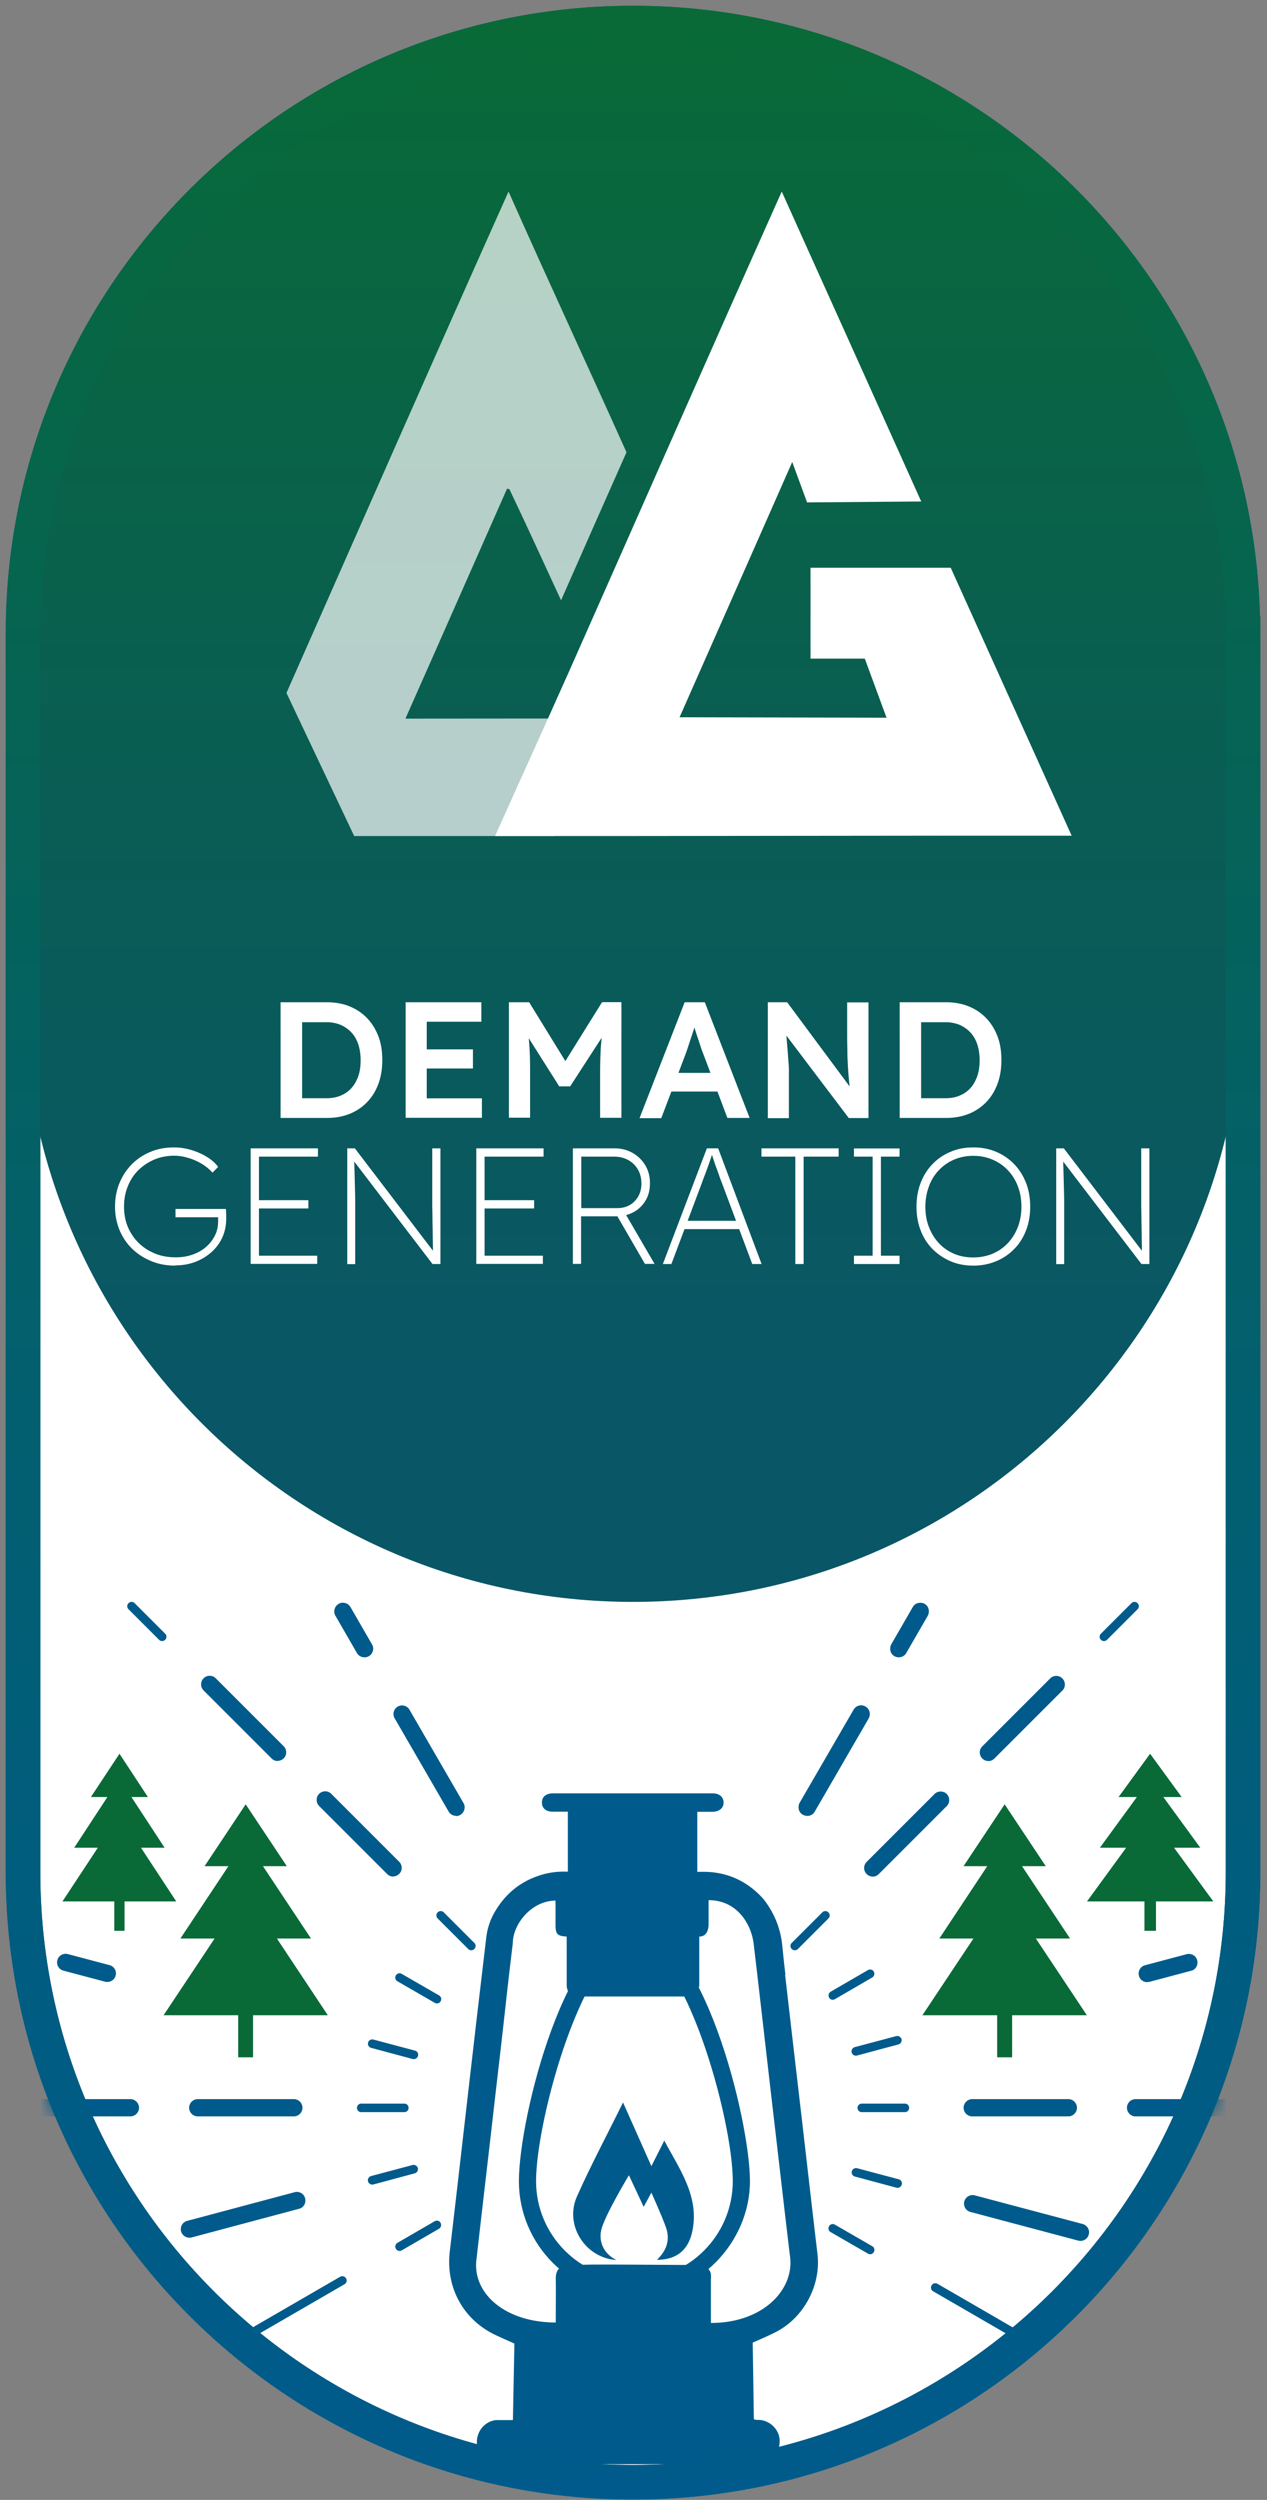
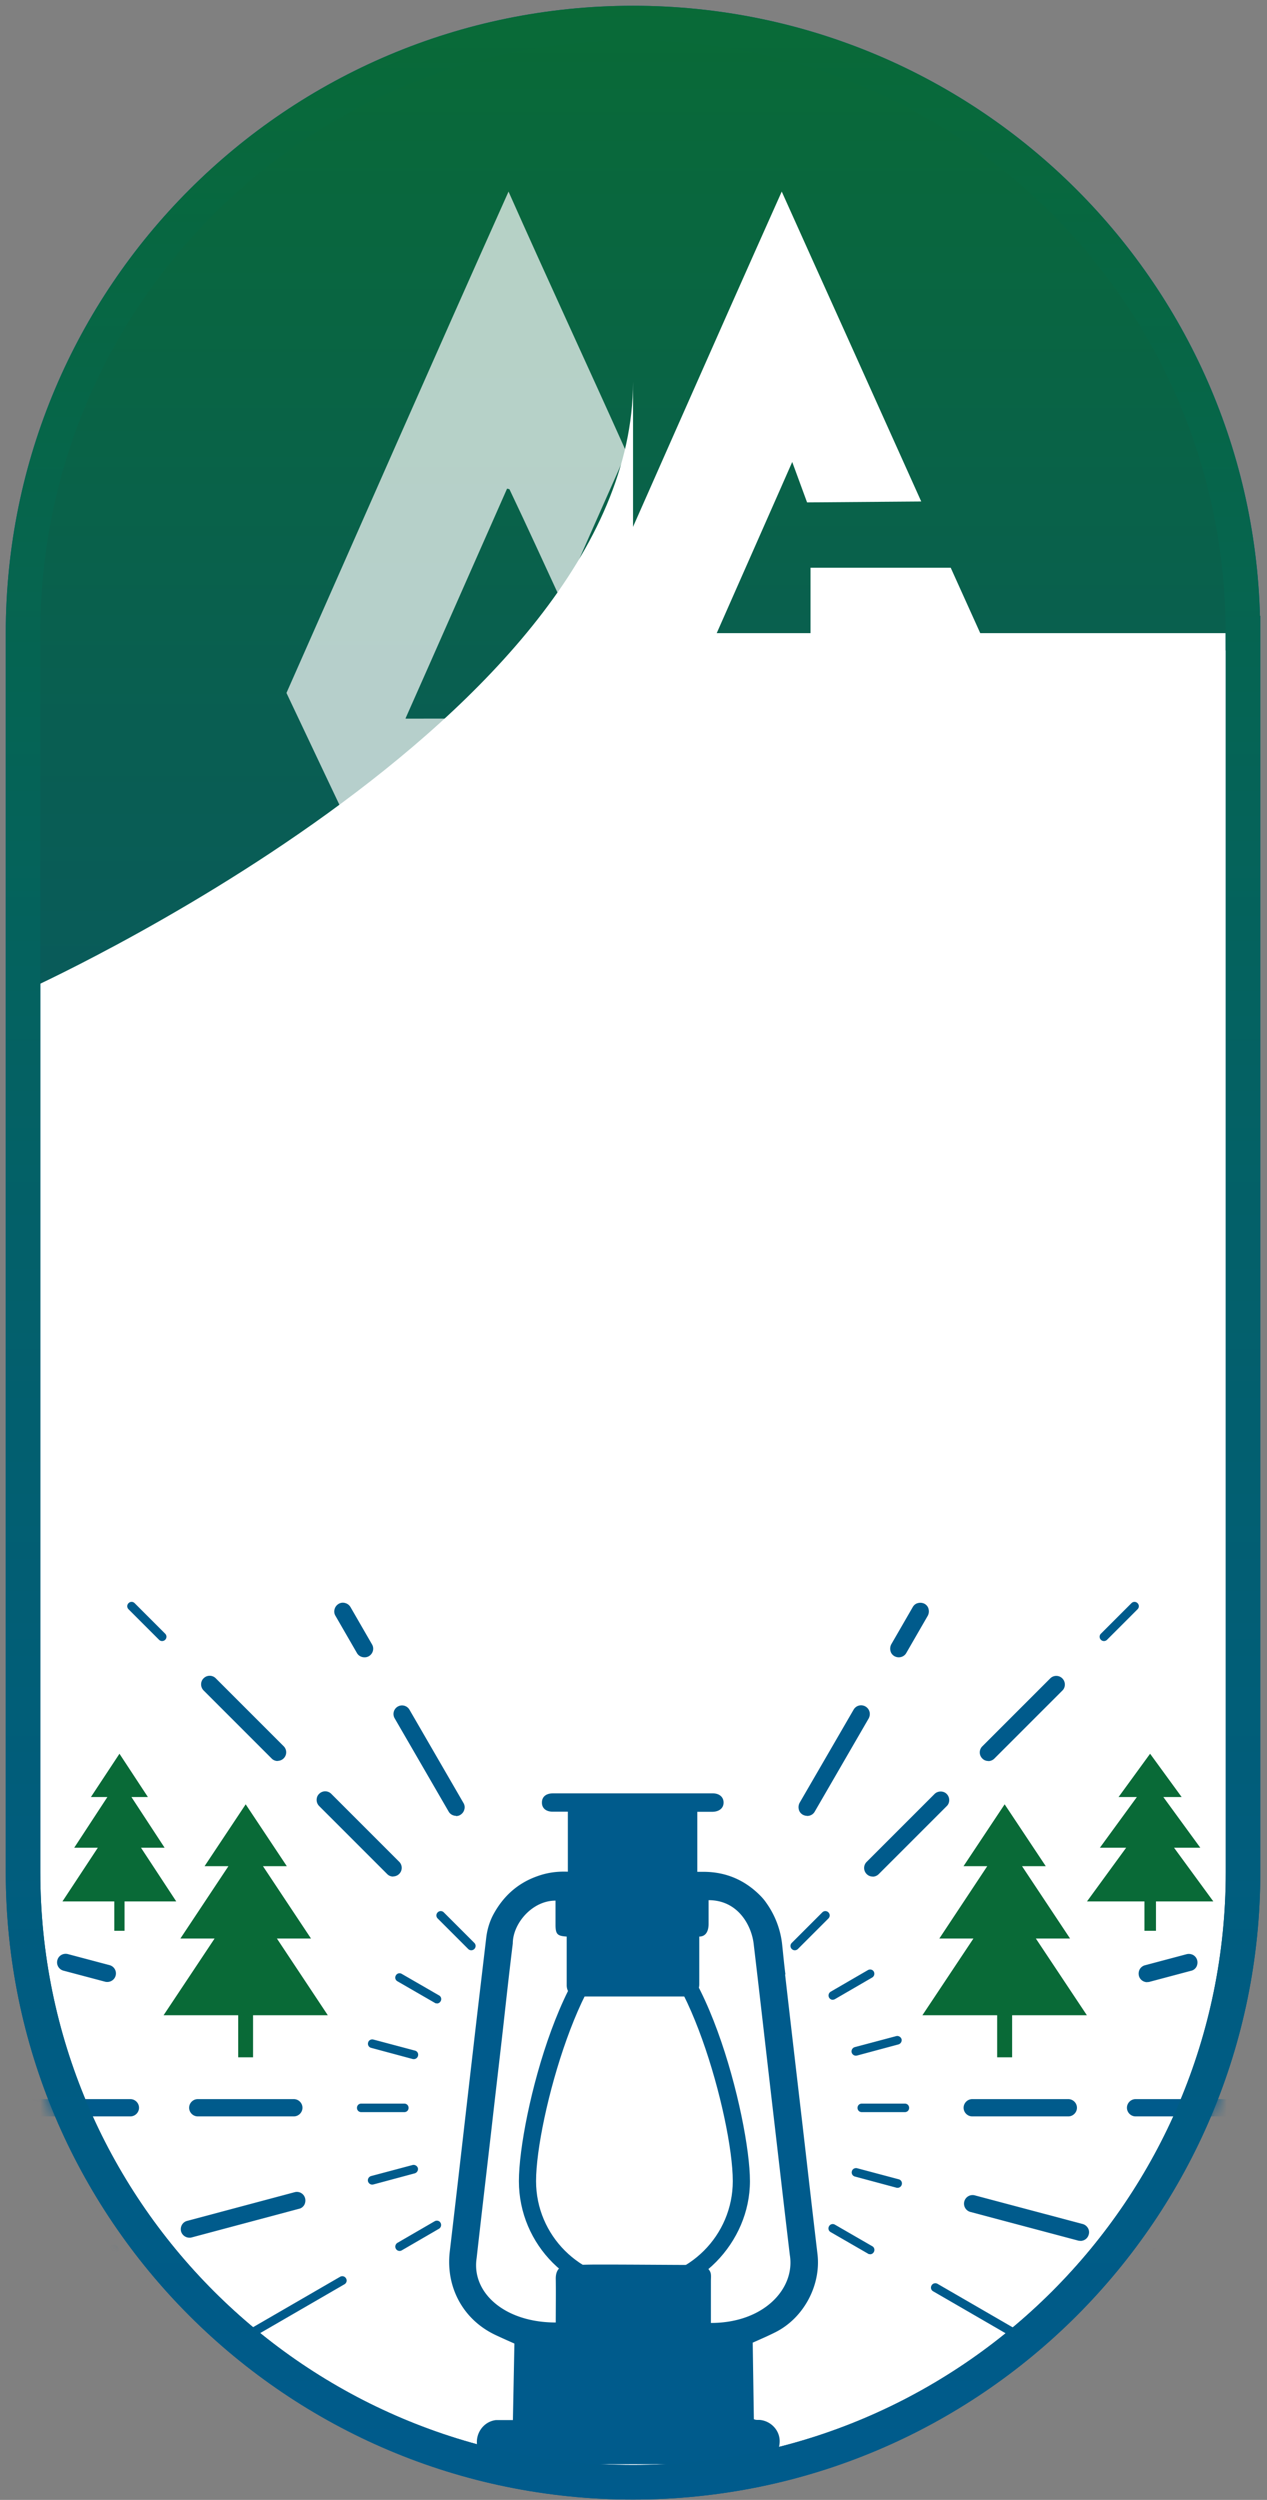
<svg xmlns="http://www.w3.org/2000/svg" width="110" height="217" fill="none">
  <rect width="100%" height="100%" fill="#808080" stroke="none" />
  <path fill="#fff" stroke="#00598A" stroke-miterlimit="10" stroke-width="3" d="M107.91 54.96C107.91 25.71 84.2 2 54.96 2 25.72 2 2 25.71 2 54.96v107.55c0 29.25 23.71 52.96 52.96 52.96s52.96-23.71 52.96-52.96V54.96h-.01Z" />
  <mask id="a" width="110" height="217" x="0" y="0" maskUnits="userSpaceOnUse" style="mask-type:alpha">
    <path fill="#fff" stroke="#00598A" stroke-miterlimit="10" stroke-width="3" d="M107.91 54.96C107.91 25.71 84.2 2 54.96 2 25.72 2 2 25.71 2 54.96v107.55c0 29.25 23.71 52.96 52.96 52.96s52.96-23.71 52.96-52.96V54.96h-.01Z" />
  </mask>
  <g mask="url(#a)">
    <path fill="#005B8C" d="M35.102 183.34h-3.74c-.21 0-.37-.16-.37-.37s.16-.37.37-.37h3.74c.21 0 .37.16.37.37s-.16.37-.37.37ZM25.51 183.71h-8.34c-.41 0-.75-.34-.75-.75s.34-.75.75-.75h8.34c.41 0 .75.34.75.75s-.34.75-.75.75Zm-14.19 0H2.98c-.41 0-.75-.34-.75-.75s.34-.75.75-.75h8.34c.41 0 .75.34.75.75s-.34.75-.75.75ZM106.93 183.71h-8.34c-.41 0-.75-.34-.75-.75s.34-.75.75-.75h8.34c.41 0 .75.34.75.75s-.34.75-.75.75Zm-14.18 0h-8.34c-.41 0-.75-.34-.75-.75s.34-.75.75-.75h8.34c.41 0 .75.34.75.75s-.34.75-.75.75ZM78.56 183.34h-3.74c-.21 0-.37-.16-.37-.37s.16-.37.37-.37h3.74c.21 0 .37.16.37.37s-.16.37-.37.37ZM40.91 169.29c-.1 0-.19-.04-.26-.11L38 166.53a.368.368 0 0 1 0-.53c.15-.15.38-.15.53 0l2.65 2.65c.15.15.15.38 0 .53-.07.07-.17.11-.26.11h-.01ZM34.14 162.89a.71.71 0 0 1-.53-.22l-5.9-5.9a.75.75 0 0 1-.22-.53c0-.2.07-.39.22-.53.29-.29.76-.29 1.05 0l5.9 5.9c.29.29.29.76 0 1.05a.75.75 0 0 1-.53.22l.01.01Zm-10.03-10.03a.71.71 0 0 1-.53-.22l-5.9-5.9a.75.75 0 0 1-.22-.53c0-.2.07-.39.22-.53.29-.29.76-.29 1.05 0l5.9 5.9c.29.29.29.76 0 1.05a.75.75 0 0 1-.53.22h.01v.01ZM14.07 142.45c-.1 0-.19-.04-.26-.11l-2.65-2.65a.368.368 0 0 1 0-.53c.15-.15.38-.15.53 0l2.65 2.65c.15.15.15.38 0 .53-.07.07-.17.11-.26.11h-.01ZM69.001 169.29c-.1 0-.19-.04-.26-.11a.368.368 0 0 1 0-.53l2.65-2.65c.15-.15.38-.15.53 0 .15.15.15.38 0 .53l-2.65 2.65c-.07.07-.17.11-.26.11h-.01ZM75.77 162.89a.71.71 0 0 1-.53-.22.742.742 0 0 1 0-1.05l5.9-5.9c.28-.28.78-.28 1.05 0 .14.14.22.33.22.53s-.07.39-.22.53l-5.9 5.9a.75.75 0 0 1-.53.22l.01-.01Zm10.04-10.03a.71.71 0 0 1-.53-.22.742.742 0 0 1 0-1.05l5.9-5.9c.29-.29.76-.29 1.05 0 .14.14.22.33.22.53s-.07.39-.22.53l-5.9 5.9a.75.75 0 0 1-.53.22l.01-.01ZM95.841 142.45c-.1 0-.19-.04-.26-.11a.368.368 0 0 1 0-.53l2.65-2.65c.15-.15.38-.15.53 0 .15.15.15.38 0 .53l-2.65 2.65c-.07.07-.17.11-.26.11h-.01ZM70.062 157.62c-.13 0-.26-.04-.37-.1-.17-.1-.3-.26-.34-.46-.05-.19-.02-.4.07-.57l4.69-8.09c.1-.17.26-.3.46-.35a.758.758 0 0 1 .92.54c.05.19.02.4-.07.57l-4.69 8.1c-.13.23-.38.37-.65.37h-.02v-.01ZM78.02 143.86c-.13 0-.26-.04-.37-.1-.17-.1-.3-.26-.34-.46-.05-.19-.02-.4.07-.57l1.87-3.24c.1-.17.26-.3.46-.34.19-.05.4-.02.57.07.17.1.3.26.34.46.05.2.02.4-.07.57l-1.87 3.24c-.13.23-.38.37-.65.37h-.01ZM72.302 173.59a.37.37 0 0 1-.32-.19c-.1-.18-.04-.4.13-.51l3.24-1.88c.18-.1.41-.05.51.13.1.18.04.4-.13.51l-3.24 1.88a.34.34 0 0 1-.19.05v.01ZM34.689 195.39a.37.37 0 0 1-.32-.19c-.1-.18-.04-.4.13-.51l3.24-1.88c.18-.1.41-.05.51.14.1.18.04.4-.13.51l-3.24 1.88a.34.34 0 0 1-.19.05ZM74.301 178.44c-.16 0-.31-.11-.36-.28-.05-.2.07-.4.26-.46l3.61-.96c.19-.05.4.07.46.26.05.2-.07.4-.26.46l-3.61.97s-.07.01-.1.01ZM99.6 172.06c-.34 0-.64-.23-.72-.55-.05-.2-.02-.4.07-.57.1-.17.26-.3.46-.35l3.61-.96a.81.81 0 0 1 .57.07c.17.1.3.26.35.46.05.19.02.4-.07.57-.1.17-.26.3-.46.34l-3.61.96c-.06.02-.13.02-.19.02h-.01v.01ZM6.309 196.57c-.16 0-.31-.11-.36-.28-.05-.2.07-.4.26-.46l3.61-.97c.19-.05.4.07.46.26.05.2-.07.4-.26.46l-3.61.96s-.07.02-.1.02v.01ZM16.449 194.24c-.34 0-.64-.23-.73-.55-.1-.4.13-.81.53-.91l9.33-2.49c.4-.11.81.13.91.53.05.19.02.4-.07.57-.1.17-.26.3-.46.34l-9.33 2.49c-.06.02-.13.02-.19.02h.01ZM32.309 189.63c-.16 0-.31-.11-.36-.28-.05-.2.07-.4.26-.46l3.61-.96c.19-.05.4.07.46.26.05.19-.07.4-.26.46l-3.61.97s-.07.01-.1.01ZM77.93 189.91s-.07 0-.1-.01l-3.61-.97a.366.366 0 0 1-.26-.46c.05-.2.26-.31.46-.26l3.61.96c.2.05.32.26.26.46-.04.16-.19.28-.36.28ZM93.792 194.51c-.07 0-.13 0-.19-.02l-9.33-2.48a.745.745 0 1 1 .38-1.44l9.34 2.48c.19.05.35.17.46.35.1.17.13.37.07.57-.09.33-.38.55-.73.55v-.01ZM103.939 196.84s-.07 0-.1-.02l-3.61-.96a.367.367 0 0 1-.26-.46c.05-.2.26-.31.46-.26l3.61.96c.2.05.32.26.26.46-.05.16-.19.28-.36.28ZM9.32 172.04c-.06 0-.13 0-.19-.02l-3.62-.96a.74.74 0 0 1-.53-.91c.1-.4.51-.63.91-.53l3.62.96a.742.742 0 0 1-.2 1.46h.01ZM35.93 178.74s-.07 0-.1-.01l-3.61-.97a.366.366 0 0 1-.26-.46c.05-.2.25-.31.46-.26l3.61.96c.2.05.32.26.26.46-.04.16-.19.28-.36.28ZM75.541 195.67c-.06 0-.13 0-.19-.05l-3.24-1.87a.363.363 0 0 1-.13-.51c.1-.18.33-.24.51-.13l3.24 1.87c.18.1.24.33.13.51a.37.37 0 0 1-.32.19v-.01ZM89.3 203.63a.34.34 0 0 1-.19-.05l-8.1-4.69a.365.365 0 0 1-.13-.51c.1-.18.33-.24.51-.14l8.1 4.69c.18.1.24.33.13.51a.37.37 0 0 1-.32.19ZM21.621 203.02c.06 0 .13-.01.19-.05l8.1-4.69c.18-.11.24-.33.13-.51a.375.375 0 0 0-.51-.14l-8.1 4.69c-.18.1-.24.33-.13.51.07.12.19.19.32.19ZM98.201 208.78c-.06 0-.13-.02-.19-.05l-3.24-1.87a.363.363 0 0 1-.13-.51c.1-.18.33-.24.51-.13l3.24 1.87c.18.1.24.33.13.51a.37.37 0 0 1-.32.19v-.01ZM37.932 173.9c-.06 0-.13 0-.19-.05l-3.24-1.87a.363.363 0 0 1-.13-.51c.1-.18.33-.24.51-.13l3.24 1.87c.18.1.24.33.13.51a.37.37 0 0 1-.32.19v-.01ZM39.601 157.62c-.27 0-.52-.14-.65-.37l-4.69-8.1a.743.743 0 1 1 1.29-.74l4.69 8.1c.1.17.13.37.07.57-.05.19-.17.35-.35.46-.11.07-.24.1-.37.1v-.02h.01ZM31.64 143.86c-.27 0-.52-.14-.65-.37l-1.87-3.24a.707.707 0 0 1-.07-.57c.05-.19.17-.35.35-.46.17-.1.37-.13.57-.07.19.05.35.17.46.35l1.87 3.24c.21.36.08.81-.27 1.02a.71.71 0 0 1-.37.1h-.02Z" />
    <path fill="#096A37" d="m105.341 165.05-3.41-4.66h2.28l-3.21-4.4h1.59l-2.74-3.76-2.74 3.76h1.59l-3.21 4.4h2.28l-3.4 4.66h4.99v2.55h1v-2.55h4.99-.01ZM15.302 165.05l-3.06-4.66h2.05l-2.88-4.4h1.43l-2.47-3.76-2.48 3.76h1.43l-2.88 4.4h2.05l-3.07 4.66h4.5v2.55h.89v-2.55h4.5-.01ZM14.201 174.93l4.43-6.66h-2.97l4.17-6.28h-2.07l3.57-5.37 3.57 5.37h-2.07l4.17 6.28h-2.96l4.42 6.66h-6.49v3.65h-1.29v-3.65h-6.49.01ZM80.082 174.93l4.43-6.66h-2.96l4.16-6.28h-2.06l3.57-5.37 3.57 5.37h-2.06l4.17 6.28h-2.97l4.43 6.66h-6.49v3.65h-1.3v-3.65h-6.49Z" />
    <path fill="#005B8C" d="M68.16 171.38c.49 4.29.99 8.57 1.49 12.86.44 3.8.87 7.6 1.32 11.39.33 2.69-1.15 5.54-3.62 6.8-.67.34-1.35.63-2 .92l.1 6.64c.19.1.37.05.55.07.97.11 1.72.94 1.69 1.89-.03 1.08-.76 1.89-1.78 1.95-.22.01-.45 0-.67 0H43.51c-1.11 0-1.84-.54-2.06-1.5-.25-1.09.49-2.2 1.61-2.33h1.47l.13-6.64c-.51-.23-1.06-.47-1.61-.73-2.83-1.32-4.37-4.15-4-7.27.69-5.85 1.35-11.7 2.03-17.55.37-3.24.76-6.49 1.14-9.73.1-.79.34-1.46.62-1.98.86-1.58 2.11-2.71 3.81-3.31.85-.31 1.73-.43 2.65-.39v-5.21h-1.32c-.58 0-.94-.31-.93-.8 0-.49.36-.79.95-.79h13.89c.57 0 .94.33.93.81 0 .47-.38.78-.96.79h-1.32v5.21h.61c1.89.02 3.5.71 4.83 2.04.21.21.4.43.56.67a7.606 7.606 0 0 1 1.37 3.64c.09.85.17 1.71.28 2.56h-.03v-.01Zm-19.19 25.25c.99-.02 1.97-.06 2.96-.06 2.88 0 5.76.03 8.63.04.25 0 .47.05.7.12.22.19.43.39.46.7.02.19 0 .39 0 .58v3.63c4.63 0 7.34-3.01 6.85-5.91-.51-4.28-1-8.58-1.5-12.86-.55-4.72-1.08-9.44-1.64-14.16-.19-1.57-1.35-3.77-3.91-3.77v2.05c0 .73-.3 1.11-.81 1.11v4.15c0 .62-.46 1.05-1.06 1.05H50.2c-.62 0-1.01-.39-1-1.01v-4.19c-.78-.05-.96-.18-.97-.96v-2.16c-2.04 0-3.71 2-3.71 3.72-.29 2.35-.55 4.7-.81 7.05-.34 3.02-.7 6.04-1.04 9.06-.43 3.74-.87 7.47-1.29 11.21-.45 2.97 2.4 5.58 6.87 5.58 0-1.03.02-2.8 0-3.81 0-.56.19-.95.73-1.17h-.02l.01.01Z" />
    <path fill="#005B8C" d="M55.08 199.36c-5.53 0-10.03-4.5-10.03-10.03 0-5.53 4.16-22.05 10.03-22.05 5.87 0 10.03 16.72 10.03 22.05 0 5.33-4.5 10.03-10.03 10.03Zm0-30.59c-4.29 0-8.54 15.12-8.54 20.56 0 4.71 3.83 8.54 8.54 8.54 4.71 0 8.54-3.83 8.54-8.54 0-5.44-4.25-20.56-8.54-20.56Z" />
-     <path fill="#005B8C" d="m56.552 188.03 1.12-2.22c1.35 2.53 3.01 4.8 2.46 7.75-.33 1.79-1.43 2.6-3.1 2.6.85-.8 1.16-1.74.79-2.8-.33-.96-1.27-3.03-1.27-3.03l-.67 1.23-1.28-2.74s-2.17 3.6-2.41 4.79c-.22 1.02.25 2.04 1.31 2.56h-.06c-2.56-.21-4.32-2.83-3.46-5.24.04-.1.08-.22.13-.32 1.23-2.75 2.65-5.41 3.98-8.11.82 1.85 1.64 3.69 2.47 5.55v-.02h-.01Z" />
  </g>
-   <path fill="url(#b)" d="M107.92 54.96C107.92 25.71 84.21 2 54.96 2S2 25.71 2 54.96v31.13c0 29.25 23.71 52.96 52.96 52.96s52.96-23.71 52.96-52.96V54.96Z" />
+   <path fill="url(#b)" d="M107.92 54.96C107.92 25.71 84.21 2 54.96 2S2 25.71 2 54.96v31.13s52.96-23.71 52.96-52.96V54.96Z" />
  <path stroke="url(#c)" stroke-miterlimit="10" stroke-width="3" d="M107.91 54.96C107.91 25.71 84.2 2 54.96 2 25.72 2 2 25.71 2 54.96v107.55c0 29.25 23.71 52.96 52.96 52.96s52.96-23.71 52.96-52.96V54.96h-.01Z" />
  <path fill="#fff" d="M24.36 97.04V87h4.03c.73 0 1.38.12 1.97.36.59.24 1.09.58 1.52 1.03.43.45.75.98.98 1.59.23.61.33 1.29.33 2.04s-.11 1.43-.33 2.04c-.23.62-.55 1.15-.97 1.59-.42.44-.93.79-1.52 1.03-.6.24-1.25.36-1.98.36h-4.03Zm1.87-1.44-.14-.27h2.24c.47 0 .88-.07 1.25-.23.37-.15.68-.37.94-.66.26-.29.45-.64.59-1.04.14-.41.2-.86.2-1.37 0-.51-.07-.96-.2-1.37-.14-.41-.33-.75-.6-1.04-.26-.28-.58-.5-.94-.66a3.24 3.24 0 0 0-1.25-.23h-2.28l.19-.24v7.11ZM35.219 97.04V87h6.57v1.69h-4.74v6.65h4.79v1.69h-6.62v.01Zm.86-4.29v-1.66h4.98v1.66h-4.98ZM44.182 97.04V87h1.76l3.66 5.95-1.03-.02 3.7-5.94h1.68v10.04h-1.85v-3.77c0-.86.02-1.63.06-2.33.05-.69.12-1.37.22-2.05l.23.62-3.11 4.8h-.95l-3.01-4.76.2-.66c.11.64.18 1.3.22 1.97.05.68.06 1.47.06 2.4v3.77h-1.85.01v.02ZM55.531 97.04 59.441 87h1.75l3.89 10.04h-1.93l-2.15-5.71c-.05-.11-.11-.29-.19-.54-.08-.25-.17-.52-.27-.81-.1-.29-.18-.56-.26-.82-.08-.26-.14-.44-.17-.55h.36c-.06.18-.12.4-.2.64-.08.24-.16.49-.24.74-.09.26-.17.5-.25.75-.08.24-.15.45-.22.65l-2.15 5.67h-1.87l-.01-.02Zm1.78-2.29.65-1.62h4.58l.69 1.62h-5.92ZM66.66 97.04V87h1.68l5.82 7.84-.32.06c-.04-.27-.07-.54-.1-.82-.03-.28-.06-.58-.08-.88-.02-.31-.05-.62-.06-.96-.02-.33-.03-.69-.03-1.05-.01-.37-.02-.76-.02-1.17v-3.01h1.85v10.04h-1.71l-5.85-7.73.37-.1c.05.53.09.99.12 1.37.03.38.06.7.08.98.02.27.03.5.05.68.02.18.02.35.03.49v4.32h-1.85l.02-.02ZM78.11 97.04V87h4.03c.73 0 1.38.12 1.97.36.59.24 1.09.58 1.52 1.03.43.45.75.98.98 1.59.23.61.33 1.29.33 2.04s-.11 1.43-.33 2.04c-.23.62-.55 1.15-.97 1.59-.42.44-.93.79-1.52 1.03-.6.24-1.25.36-1.98.36h-4.03Zm1.86-1.44-.14-.27h2.24c.47 0 .88-.07 1.25-.23.37-.15.68-.37.94-.66.26-.28.45-.64.59-1.04.14-.41.2-.86.2-1.37 0-.51-.07-.96-.2-1.37-.14-.41-.33-.75-.6-1.04-.26-.28-.58-.5-.94-.66a3.24 3.24 0 0 0-1.25-.23h-2.28l.19-.24v7.11ZM15.228 109.86c-.75 0-1.43-.12-2.07-.38-.64-.26-1.19-.61-1.66-1.06-.47-.45-.84-.99-1.11-1.62a5.29 5.29 0 0 1-.4-2.06c0-.75.13-1.43.39-2.06.26-.62.62-1.17 1.08-1.63.46-.46 1-.82 1.62-1.07.62-.26 1.29-.38 2.01-.38.5 0 1.01.07 1.51.22s.95.35 1.36.6c.41.25.74.54.98.87l-.49.5a4.1 4.1 0 0 0-.92-.76c-.37-.22-.76-.4-1.19-.52-.42-.13-.83-.19-1.22-.19-.61 0-1.19.11-1.71.33-.52.22-.99.53-1.39.92-.4.39-.7.86-.92 1.4-.22.54-.33 1.13-.33 1.77 0 .64.11 1.23.33 1.76.23.53.54 1 .95 1.4.41.4.89.7 1.43.92.54.22 1.14.32 1.78.32.53 0 1.03-.08 1.47-.24.45-.16.84-.38 1.17-.67.33-.29.58-.62.77-1 .19-.38.27-.8.27-1.25v-.69l.26.37h-3.96v-.72h4.37s.02.12.02.22.01.21.01.32v.3c0 .58-.11 1.12-.33 1.62-.22.5-.54.92-.95 1.29-.41.36-.88.65-1.41.85-.53.2-1.11.3-1.74.3l.02.02ZM21.762 109.72V99.68h5.84v.72h-5.12v8.6h5.06v.71h-5.78v.01Zm.34-4.82v-.72h4.67v.72h-4.67ZM30.149 109.72V99.68h.66l6.97 9.14-.17.37c-.01-.07-.02-.28-.02-.6 0-.32-.01-.72-.02-1.17 0-.45-.01-.92-.02-1.4 0-.48-.01-.93-.02-1.33v-5.01h.71v10.04h-.69l-7.02-9.19.2-.4c.01.19.02.46.03.81l.03 1.13.03 1.19c.01.39.02.72.02 1v5.47h-.71.01l.01-.01ZM41.352 109.72V99.68h5.84v.72h-5.12v8.6h5.06v.71h-5.78v.01Zm.35-4.82v-.72h4.67v.72h-4.67ZM49.738 109.72V99.68h3.61c.6 0 1.12.14 1.58.4a3 3 0 0 1 1.1 1.08c.27.45.4.97.4 1.54 0 .57-.12 1.08-.38 1.51-.26.43-.6.77-1.05 1.01-.44.24-.95.36-1.51.36h-3.04v4.13h-.71v.01Zm.72-4.85h3.13c.41 0 .78-.09 1.09-.27.31-.18.56-.44.74-.76.18-.32.27-.69.27-1.11 0-.45-.1-.85-.3-1.2-.2-.35-.48-.63-.84-.83-.36-.2-.77-.3-1.23-.3h-2.85v4.47h-.01Zm5.54 4.85-2.5-4.32.6-.38 2.73 4.69h-.83v.01ZM57.55 109.72l3.82-10.04h.98l3.77 10.04h-.81l-2.6-6.94c-.11-.29-.22-.56-.29-.79-.08-.23-.16-.45-.24-.66-.08-.21-.15-.43-.23-.67-.08-.23-.16-.5-.26-.79h.24c-.1.32-.19.6-.27.83-.08.24-.16.46-.24.68-.08.22-.16.44-.25.67-.09.23-.19.51-.3.81l-2.58 6.86h-.74Zm1.56-3.03.27-.72h4.92l.27.72H59.1h.01ZM69.05 109.72v-9.32h-2.94v-.72h6.7v.72h-3.04v9.32h-.72ZM74.14 109.72V109h1.62v-8.6h-1.62v-.71h3.96v.71h-1.62v8.6h1.62v.72h-3.96ZM84.5 109.86c-.71 0-1.37-.12-1.97-.38a5 5 0 0 1-1.57-1.06c-.44-.45-.79-.99-1.03-1.62-.24-.62-.36-1.31-.36-2.06s.12-1.43.36-2.06c.24-.62.58-1.17 1.03-1.63.44-.46.96-.82 1.57-1.07.6-.26 1.25-.38 1.97-.38s1.38.12 1.98.38c.6.25 1.12.61 1.57 1.07.44.46.78 1 1.03 1.63.24.62.36 1.31.36 2.06s-.12 1.44-.36 2.06c-.24.62-.58 1.17-1.03 1.62-.44.45-.96.81-1.57 1.06a5.1 5.1 0 0 1-1.98.38Zm0-.71c.6 0 1.16-.11 1.67-.32.51-.22.95-.52 1.33-.92.37-.4.66-.86.87-1.4.2-.53.31-1.12.31-1.76 0-.64-.1-1.23-.31-1.77-.2-.54-.49-1-.87-1.4-.37-.4-.82-.7-1.33-.92-.51-.22-1.07-.33-1.67-.33-.6 0-1.16.11-1.67.33a3.972 3.972 0 0 0-2.18 2.32c-.2.54-.31 1.13-.31 1.77 0 .64.1 1.23.31 1.76.2.53.49 1 .86 1.4.37.4.81.7 1.32.92.51.22 1.07.32 1.67.32ZM91.7 109.72V99.68h.66l6.97 9.14-.17.37c-.01-.07-.02-.28-.02-.6 0-.32-.01-.72-.02-1.17 0-.45-.01-.92-.02-1.4 0-.48-.01-.93-.02-1.33v-5.01h.71v10.04h-.69l-7.02-9.19.2-.4c.01.19.02.46.03.81l.03 1.13.03 1.19c.01.39.02.72.02 1v5.47h-.71.01l.01-.01Z" />
  <path fill="#fff" fill-opacity=".7" d="M35.211 62.35c2.95-6.64 5.87-13.29 8.81-19.93.06 0 .15.03.21.05 1.52 3.19 2.99 6.42 4.48 9.64 1.89-4.3 3.78-8.57 5.68-12.85-3.39-7.55-6.88-15.06-10.24-22.63-6.49 14.48-12.86 29.01-19.28 43.52 1.95 4.14 3.92 8.27 5.88 12.42h17.41l4.6-10.19c-4.12-.02-13.42 0-17.54 0" />
  <path fill="#fff" d="m67.86 42.19.92-2.09 1.29 3.51 9.91-.08-6.43-14.29c-1.95-4.33-3.87-8.57-5.68-12.61-6.18 13.82-12.27 27.68-18.4 41.51-.68 1.52-1.36 3.03-2.04 4.55-1.48 3.29-4.45 9.88-4.45 9.88h11.43l27.18-.03v.02s.02 0 .02-.02h11.43l-10.5-23.26H70.37v7.89h4.71l1.89 5.13L59 62.26c2.96-6.69 5.91-13.39 8.87-20.09" />
  <defs>
    <linearGradient id="b" x1="54.96" x2="54.96" y1="2" y2="139.05" gradientUnits="userSpaceOnUse">
      <stop stop-color="#096A37" />
      <stop offset=".45" stop-color="#095E52" />
      <stop offset=".88" stop-color="#095667" />
    </linearGradient>
    <linearGradient id="c" x1="54.96" x2="54.96" y1=".5" y2="216.97" gradientUnits="userSpaceOnUse">
      <stop stop-color="#096A37" />
      <stop offset=".1" stop-color="#076742" />
      <stop offset=".5" stop-color="#03606A" />
      <stop offset=".81" stop-color="#005C82" />
      <stop offset="1" stop-color="#005B8C" />
    </linearGradient>
  </defs>
</svg>